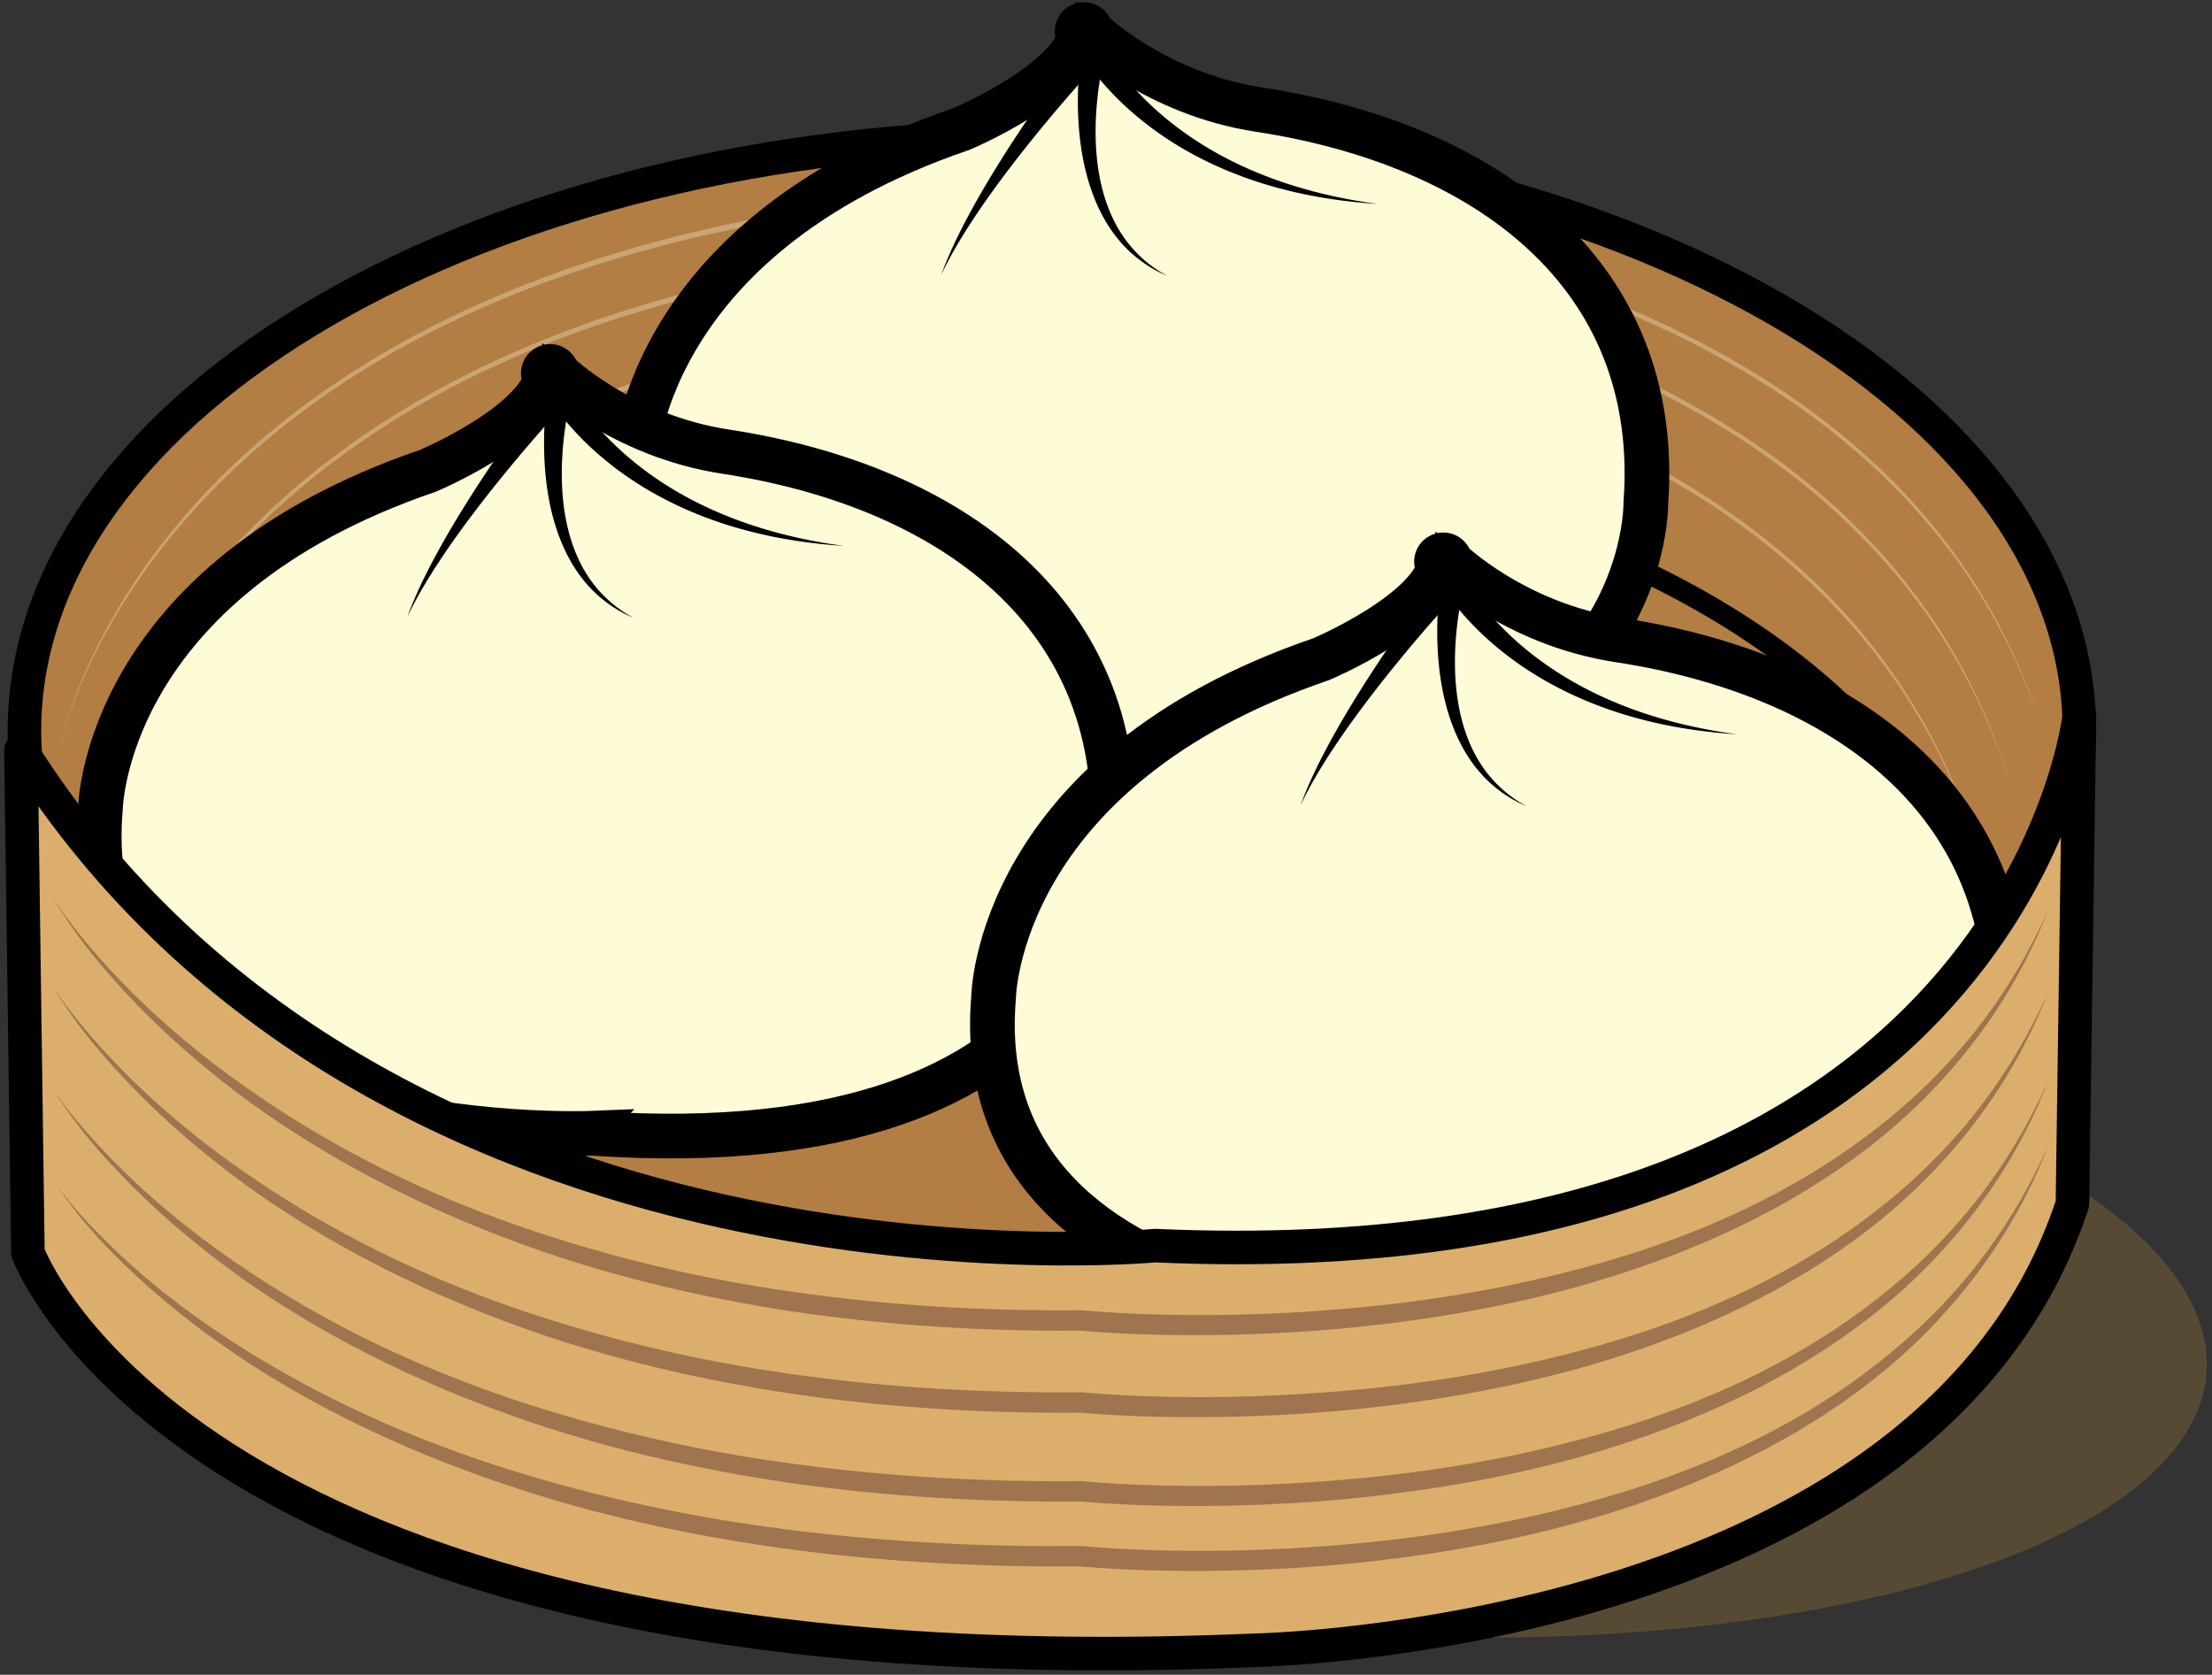
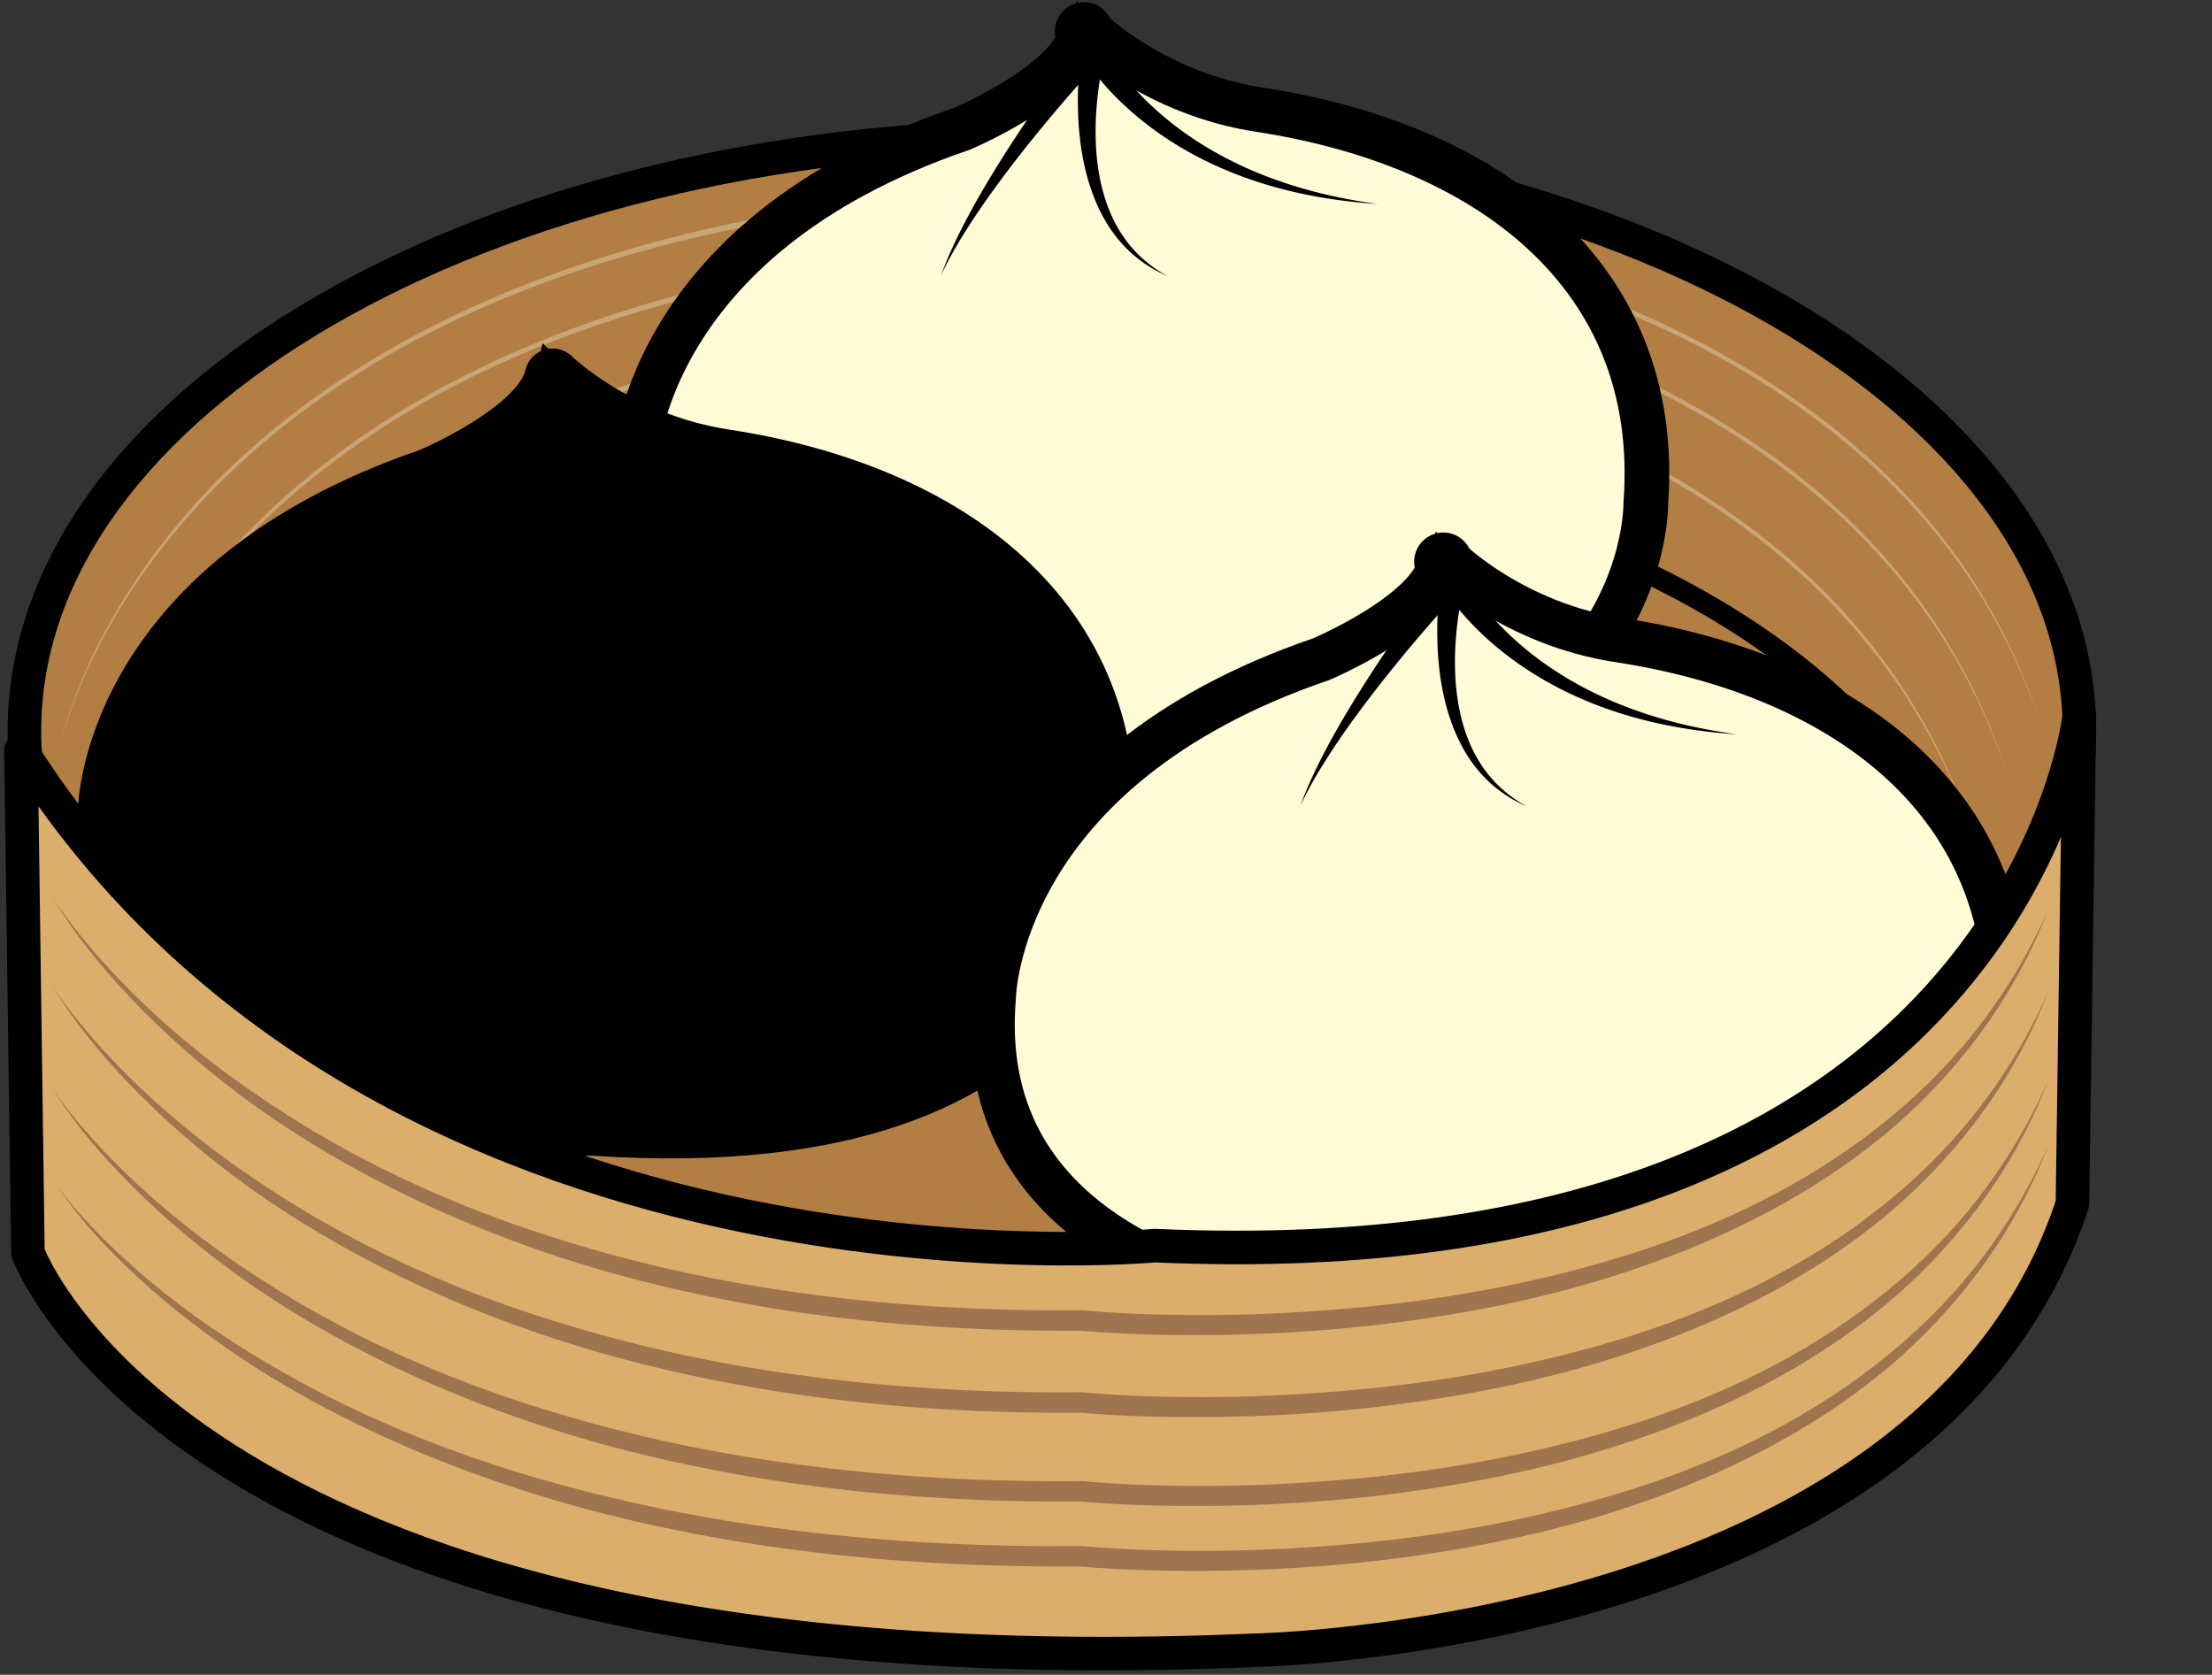
<svg xmlns="http://www.w3.org/2000/svg" width="951" height="720" viewBox="0 0 951 720">
  <rect x="0" y="0" width="951" height="720" fill="#333333" stroke="none" />
-   <path d="M948.639 589.995C943.446 665.727 773.346 715.74 568.71 701.7c-204.636-14.037-366.312-86.811-361.116-162.54 5.196-75.738 175.293-125.751 379.932-111.714 204.636 14.04 366.309 86.814 361.113 162.549" fill="#574A34" />
  <path d="M894 314.25C894 455.496 696.222 570 452.25 570S10.5 455.496 10.5 314.25C10.5 173.004 208.278 58.5 452.25 58.5S894 173.004 894 314.25z" fill="#B37E44" />
  <path d="M894 314.25C894 455.496 696.222 570 452.25 570S10.5 455.496 10.5 314.25C10.5 173.004 208.278 58.5 452.25 58.5S894 173.004 894 314.25z" stroke="#000" stroke-width="14.424" fill="none" />
  <path d="M849 421.341c0 125.004-172.257 226.344-384.75 226.344-212.49 0-384.75-101.34-384.75-226.344C79.5 296.337 251.76 195 464.25 195 676.743 195 849 296.337 849 421.341z" fill="#B37E44" />
  <path d="M849 421.341c0 125.004-172.257 226.344-384.75 226.344-212.49 0-384.75-101.34-384.75-226.344C79.5 296.337 251.76 195 464.25 195 676.743 195 849 296.337 849 421.341z" stroke="#000" stroke-width="9" fill="none" />
  <path d="M25.5 322.5c2.187-10.602 5.838-20.853 9.999-30.834 4.206-9.978 9.12-19.653 14.604-28.992 10.965-18.69 24.228-36.012 39.132-51.759 29.961-31.434 66.408-56.25 105.462-74.985 39.117-18.792 80.835-31.749 123.255-40.536 21.228-4.389 42.663-7.737 64.185-10.233a857.528 857.528 0 0116.164-1.707l8.091-.738c2.796-.27 5.466-.27 8.19-.366 10.845-.264 21.684-.207 32.52.048 43.323 1.248 86.562 5.697 129.165 13.674 42.561 8.04 84.582 19.695 124.473 36.756 39.786 17.049 77.601 39.744 108.897 69.903 15.573 15.093 29.415 31.989 40.857 50.391C861.96 271.506 871.008 291.366 877.5 312c-6.726-20.562-15.984-40.284-27.627-58.488-11.619-18.216-25.59-34.884-41.253-49.722-31.278-29.85-68.973-52.308-108.663-69.126-39.783-16.833-81.699-28.29-124.152-36.132-42.486-7.791-85.614-12.039-128.781-13.143-10.791-.294-21.591-.393-32.376-.171-2.679.084-5.424.081-8.016.324l-8.07.705a829.85 829.85 0 00-16.113 1.641c-21.462 2.403-42.831 5.658-63.996 9.948-42.294 8.586-83.886 21.333-122.898 39.888-38.958 18.492-75.291 43.071-105.267 74.202-15.009 15.504-28.413 32.607-39.558 51.12-5.574 9.252-10.584 18.852-14.895 28.761-4.266 9.921-8.028 20.118-10.335 30.693" fill="#C9A574" />
  <path d="M39 346.5c2.067-10.377 5.508-20.436 9.438-30.249 3.972-9.807 8.613-19.344 13.803-28.572 10.386-18.456 22.959-35.673 37.197-51.372 28.569-31.392 63.678-56.418 101.508-75.435 37.908-19.047 78.552-32.232 119.94-41.178 20.709-4.488 41.643-7.875 62.673-10.416a751.423 751.423 0 0115.792-1.74l7.905-.747c1.272-.135 2.7-.246 4.026-.276l3.978-.129c10.605-.279 21.198-.225 31.791.03 42.348 1.251 84.609 5.757 126.195 13.857 41.547 8.157 82.518 20.004 121.245 37.293 38.628 17.274 75.135 40.248 105.051 70.413 14.889 15.087 28.032 31.902 38.889 50.088C849.297 296.244 857.838 315.774 864 336c-6.393-20.154-15.147-39.558-26.187-57.561-11.031-18.009-24.315-34.599-39.294-49.443-29.904-29.856-66.294-52.596-104.826-69.633-38.625-17.067-79.485-28.707-120.912-36.675-41.469-7.917-83.619-12.222-125.808-13.326-10.545-.297-21.102-.39-31.641-.156l-3.945.114a48.085 48.085 0 00-3.885.249l-7.884.717a750.54 750.54 0 00-15.744 1.671c-20.961 2.454-41.832 5.745-62.475 10.134-41.259 8.751-81.774 21.72-119.577 40.53-37.734 18.774-72.732 43.563-101.328 74.655-14.343 15.465-27.063 32.469-37.632 50.757-5.277 9.147-10.014 18.609-14.094 28.353-4.032 9.756-7.581 19.764-9.768 30.114" fill="#C9A574" />
  <path d="M52.5 376.746c1.95-10.149 5.193-20.013 8.892-29.658 3.744-9.636 8.121-19.026 13.023-28.134 9.807-18.219 21.726-35.292 35.268-50.958 27.207-31.29 60.897-56.607 97.533-75.852 36.678-19.317 76.23-32.769 116.592-41.88 20.193-4.572 40.626-8.034 61.161-10.617a650.122 650.122 0 0115.423-1.767l7.725-.765c2.553-.303 5.283-.366 7.821-.444 10.359-.294 20.712-.243 31.062.012 41.379 1.248 82.668 5.823 123.24 14.052 40.53 8.286 80.448 20.346 117.996 37.878 37.464 17.502 72.633 40.773 101.163 70.917 14.199 15.075 26.673 31.779 36.93 49.752 10.284 17.958 18.333 37.149 24.171 56.964-6.066-19.746-14.325-38.82-24.786-56.61-10.431-17.802-23.046-34.29-37.344-49.128-28.527-29.844-63.579-52.875-100.947-70.146-37.449-17.304-77.247-29.157-117.663-37.254-40.452-8.046-81.624-12.423-122.838-13.53-10.302-.294-20.619-.384-30.909-.135-2.625.078-5.067.114-7.647.405l-7.698.729a676.076 676.076 0 00-15.372 1.704c-20.469 2.493-40.836 5.862-60.963 10.335-40.227 8.916-79.65 22.155-116.223 41.232-36.54 19.002-70.125 44.082-97.365 75.078-13.653 15.435-25.725 32.307-35.712 50.367-4.989 9.027-9.465 18.345-13.314 27.924-3.801 9.588-7.152 19.404-9.219 29.529" fill="#C9A574" />
  <path d="M484.107 337.803s-221.352 9.222-209.055-136.809c0 0 1.035-96.186 139.233-143.334 0 0 47.898-20.058 52.776-42.822 0 0 28.242 27.705 74.046 34.692 95.925 14.634 171.273 69.225 164.097 166.578 0 0 2.562 137.067-221.097 121.695z" />
  <path d="M484.107 337.803s-221.352 9.222-209.055-136.809c0 0 1.035-96.186 139.233-143.334 0 0 47.898-20.058 52.776-42.822 0 0 28.242 27.705 74.046 34.692 95.925 14.634 171.273 69.225 164.097 166.578 0 0 2.562 137.067-221.097 121.695z" stroke="#000" stroke-width="24" stroke-linecap="round" stroke-linejoin="round" fill="none" />
  <path d="M467.625 17.679s27.576 60.54 124.746 70.008M478.521 12.651c.012.171.306.885.522 1.404l.789 1.746a69.034 69.034 0 001.842 3.588 91.136 91.136 0 004.368 7.122c3.162 4.677 6.762 9.177 10.704 13.425 7.881 8.511 17.109 16.038 27.228 22.422 20.262 12.837 43.956 20.94 68.397 25.329-24.816-.432-50.136-4.554-73.932-14.685-11.877-5.043-23.316-11.577-33.795-19.74a132.207 132.207 0 01-14.895-13.5 113.736 113.736 0 01-6.729-7.791 95.71 95.71 0 01-3.15-4.251l-1.53-2.286c-.528-.84-.96-1.497-1.608-2.727l-1.788-3.375c-3.234-6.114-.9-13.698 5.217-16.932 6.117-3.237 13.698-.903 16.932 5.214a12.692 12.692 0 011.428 5.037M470.094 22.395s-16.527 73.008 31.764 96.228" />
  <path d="M481.806 25.011c-.591 1.563-1.221 3.753-1.761 5.724a130.407 130.407 0 00-1.506 6.171 138.081 138.081 0 00-2.169 12.63c-1.041 8.493-1.302 17.115-.3 25.599 1.005 8.469 3.273 16.86 7.512 24.438 4.197 7.581 10.491 14.22 18.276 19.05-8.622-3.006-16.746-8.325-23.142-15.54-6.438-7.182-11.097-15.981-14.319-25.155-3.228-9.207-5.076-18.831-6.027-28.5a157.535 157.535 0 01-.729-14.586c-.012-2.445.036-4.893.141-7.362.126-2.526.24-4.821.6-7.704l.072-.561c.834-6.642 6.888-11.349 13.53-10.515 6.636.831 11.346 6.888 10.512 13.527a12.483 12.483 0 01-.69 2.784M466.581 25.458s-46.287 54.699-61.962 92.814" />
  <path d="M475.746 33.204c-6.516 6.234-13.086 12.918-19.452 19.599-6.381 6.711-12.642 13.554-18.723 20.559-6.078 7.005-11.985 14.169-17.574 21.588-5.577 7.428-10.875 15.09-15.378 23.322 2.655-9.009 6.273-17.793 10.224-26.394 3.969-8.604 8.316-17.04 12.87-25.359 4.56-8.322 9.339-16.524 14.277-24.642 4.968-8.139 9.978-16.089 15.426-24.165 3.729-5.526 11.232-6.984 16.758-3.255s6.981 11.232 3.255 16.758a12.007 12.007 0 01-1.617 1.926l-.066.063" />
  <path d="M484.107 337.803s-221.352 9.222-209.055-136.809c0 0 1.035-96.186 139.233-143.334 0 0 47.898-20.058 52.776-42.822 0 0 28.242 27.705 74.046 34.692 95.925 14.634 171.273 69.225 164.097 166.578 0 0 2.562 137.067-221.097 121.695z" fill="#FFFBD7" />
  <path d="M484.107 337.803s-221.352 9.222-209.055-136.809c0 0 1.035-96.186 139.233-143.334 0 0 47.898-20.058 52.776-42.822 0 0 28.242 27.705 74.046 34.692 95.925 14.634 171.273 69.225 164.097 166.578 0 0 2.562 137.067-221.097 121.695z" stroke="#000" stroke-width="14.424" fill="none" />
  <path d="M472.287 15.528c.993 2.292 2.532 5.016 4.05 7.461a99.703 99.703 0 005.043 7.314c3.594 4.752 7.59 9.246 11.904 13.446 8.625 8.409 18.486 15.654 29.106 21.654 21.276 12.063 45.429 19.026 69.981 22.284-24.711-1.566-49.563-6.825-72.348-17.73-11.373-5.427-22.182-12.246-31.917-20.508a127.345 127.345 0 01-13.698-13.476 110.014 110.014 0 01-6.051-7.602c-1.926-2.703-3.672-5.256-5.391-8.541a5.14 5.14 0 119.264-4.434l.057.132" />
  <path d="M475.107 23.514c-2.112 8.226-3.39 17.217-3.885 25.992-.471 8.829-.132 17.739 1.509 26.427 1.641 8.673 4.59 17.181 9.459 24.645 4.824 7.476 11.643 13.734 19.668 18.045-8.382-3.531-15.987-9.225-21.75-16.542-5.808-7.296-9.783-15.978-12.369-24.951-2.595-9-3.837-18.336-4.218-27.672-.33-9.396.054-18.591 1.563-28.182a5.14 5.14 0 015.88-4.281 5.138 5.138 0 014.185 6.348l-.042.171" />
  <path d="M470.505 28.77c-6.213 6.765-12.336 13.809-18.303 20.907-5.97 7.113-11.805 14.346-17.451 21.726-5.643 7.383-11.103 14.91-16.23 22.668-5.109 7.764-9.93 15.747-13.902 24.201 3.183-8.784 7.281-17.25 11.7-25.515 4.431-8.265 9.225-16.335 14.214-24.282 4.995-7.944 10.197-15.759 15.549-23.472 5.367-7.722 10.824-15.309 16.578-22.86a5.14 5.14 0 017.206-.972 5.14 5.14 0 01.675 7.56l-.036.039M254.607 484.803S33.255 494.025 45.552 347.994c0 0 1.035-96.186 139.233-143.334 0 0 47.898-20.058 52.776-42.822 0 0 28.242 27.705 74.046 34.692 95.925 14.634 171.273 69.222 164.097 166.578 0 0 2.562 137.067-221.097 121.695z" />
  <path d="M254.607 484.803S33.255 494.025 45.552 347.994c0 0 1.035-96.186 139.233-143.334 0 0 47.898-20.058 52.776-42.822 0 0 28.242 27.705 74.046 34.692 95.925 14.634 171.273 69.222 164.097 166.578 0 0 2.562 137.067-221.097 121.695z" stroke="#000" stroke-width="24" stroke-linecap="round" stroke-linejoin="round" fill="none" />
-   <path d="M238.128 164.679s27.573 60.54 124.743 70.008M249.021 159.651c.012.171.306.885.522 1.404l.789 1.746a69.034 69.034 0 001.842 3.588 91.136 91.136 0 004.368 7.122c3.162 4.677 6.762 9.177 10.704 13.425 7.881 8.511 17.109 16.038 27.228 22.422 20.262 12.837 43.956 20.94 68.397 25.329-24.816-.435-50.136-4.554-73.932-14.682-11.877-5.046-23.316-11.58-33.795-19.743a132.207 132.207 0 01-14.895-13.5 113.736 113.736 0 01-6.729-7.791 95.71 95.71 0 01-3.15-4.251l-1.53-2.286c-.525-.84-.96-1.497-1.608-2.727l-1.788-3.375c-3.234-6.114-.9-13.698 5.217-16.932 6.117-3.237 13.698-.903 16.932 5.214a12.692 12.692 0 011.428 5.037M240.594 169.395s-16.527 73.008 31.764 96.228" />
-   <path d="M252.306 172.011c-.591 1.563-1.221 3.753-1.761 5.724a130.407 130.407 0 00-1.506 6.171 138.081 138.081 0 00-2.169 12.63c-1.041 8.493-1.302 17.115-.3 25.599 1.005 8.469 3.273 16.86 7.512 24.438 4.197 7.581 10.491 14.22 18.276 19.05-8.622-3.006-16.746-8.325-23.142-15.54-6.438-7.182-11.097-15.981-14.319-25.155-3.228-9.207-5.076-18.831-6.027-28.5a157.535 157.535 0 01-.729-14.586c-.012-2.445.036-4.893.141-7.362.126-2.526.24-4.821.6-7.704l.072-.561c.834-6.642 6.888-11.349 13.53-10.515 6.639.831 11.346 6.888 10.515 13.527-.12.954-.372 1.923-.693 2.784M237.081 172.458s-46.287 54.699-61.962 92.814" />
-   <path d="M246.249 180.204c-6.519 6.234-13.089 12.918-19.455 19.599-6.381 6.711-12.642 13.554-18.723 20.559-6.078 7.005-11.985 14.169-17.574 21.588-5.577 7.428-10.875 15.09-15.378 23.322 2.655-9.009 6.273-17.793 10.224-26.394 3.969-8.604 8.316-17.04 12.87-25.359 4.56-8.322 9.339-16.524 14.277-24.642 4.968-8.139 9.978-16.089 15.426-24.165 3.729-5.526 11.232-6.984 16.758-3.255s6.981 11.232 3.255 16.758a12.148 12.148 0 01-1.614 1.926l-.066.063" />
-   <path d="M254.607 484.803S33.255 494.025 45.552 347.994c0 0 1.035-96.186 139.233-143.334 0 0 47.898-20.058 52.776-42.822 0 0 28.242 27.705 74.046 34.692 95.925 14.634 171.273 69.222 164.097 166.578 0 0 2.562 137.067-221.097 121.695z" fill="#FFFBD7" />
  <path d="M254.607 484.803S33.255 494.025 45.552 347.994c0 0 1.035-96.186 139.233-143.334 0 0 47.898-20.058 52.776-42.822 0 0 28.242 27.705 74.046 34.692 95.925 14.634 171.273 69.222 164.097 166.578 0 0 2.562 137.067-221.097 121.695z" stroke="#000" stroke-width="14.424" fill="none" />
  <path d="M242.787 162.528c.993 2.292 2.532 5.016 4.05 7.461a99.703 99.703 0 005.043 7.314c3.594 4.752 7.59 9.246 11.904 13.446 8.625 8.409 18.486 15.654 29.106 21.654 21.276 12.063 45.429 19.026 69.981 22.284-24.711-1.566-49.563-6.825-72.348-17.73-11.373-5.427-22.182-12.246-31.917-20.508a127.345 127.345 0 01-13.698-13.476 110.014 110.014 0 01-6.051-7.602c-1.926-2.703-3.672-5.256-5.391-8.541a5.14 5.14 0 119.264-4.434l.057.132" />
  <path d="M245.607 170.514c-2.109 8.226-3.39 17.217-3.885 25.992-.471 8.829-.132 17.739 1.509 26.427 1.641 8.673 4.59 17.181 9.459 24.645 4.824 7.476 11.643 13.734 19.668 18.045-8.382-3.531-15.984-9.225-21.75-16.542-5.808-7.296-9.783-15.978-12.369-24.951-2.595-9-3.837-18.336-4.218-27.672-.33-9.396.054-18.591 1.563-28.182a5.14 5.14 0 015.88-4.281 5.138 5.138 0 014.185 6.348l-.042.171" />
  <path d="M241.005 175.77c-6.213 6.765-12.336 13.809-18.303 20.907-5.97 7.113-11.805 14.346-17.451 21.726-5.643 7.383-11.103 14.91-16.23 22.668-5.109 7.764-9.93 15.747-13.902 24.201 3.183-8.784 7.281-17.25 11.7-25.515 4.431-8.265 9.225-16.335 14.214-24.282 4.995-7.944 10.197-15.759 15.549-23.472 5.367-7.722 10.824-15.309 16.578-22.86a5.14 5.14 0 017.206-.972 5.14 5.14 0 01.675 7.56l-.036.039M638.607 565.803s-221.352 9.222-209.055-136.809c0 0 1.035-96.186 139.233-143.334 0 0 47.898-20.058 52.776-42.822 0 0 28.242 27.705 74.046 34.692 95.925 14.634 171.273 69.222 164.097 166.578 0 0 2.562 137.067-221.097 121.695z" />
  <path d="M638.607 565.803s-221.352 9.222-209.055-136.809c0 0 1.035-96.186 139.233-143.334 0 0 47.898-20.058 52.776-42.822 0 0 28.242 27.705 74.046 34.692 95.925 14.634 171.273 69.222 164.097 166.578 0 0 2.562 137.067-221.097 121.695z" stroke="#000" stroke-width="24" stroke-linecap="round" stroke-linejoin="round" fill="none" />
  <path d="M622.125 245.679s27.576 60.54 124.746 70.008M633.024 240.651c.012.171.303.885.522 1.404l.783 1.746a69.194 69.194 0 001.848 3.588 89.306 89.306 0 004.365 7.122c3.162 4.677 6.762 9.177 10.704 13.425 7.881 8.511 17.109 16.038 27.228 22.422 20.262 12.837 43.956 20.94 68.397 25.329-24.816-.435-50.136-4.554-73.932-14.682-11.88-5.046-23.316-11.58-33.795-19.743a132.207 132.207 0 01-14.895-13.5 114.572 114.572 0 01-6.729-7.791 98.177 98.177 0 01-3.153-4.251l-1.527-2.286c-.525-.84-.957-1.497-1.608-2.727l-1.788-3.375c-3.234-6.114-.9-13.698 5.217-16.932 6.117-3.237 13.698-.903 16.932 5.214a12.746 12.746 0 011.431 5.037M624.594 250.395s-16.527 73.008 31.764 96.228" />
  <path d="M636.306 253.011c-.594 1.563-1.221 3.753-1.758 5.724a138.081 138.081 0 00-3.678 18.801c-1.041 8.493-1.302 17.115-.3 25.599 1.005 8.469 3.273 16.86 7.509 24.438 4.2 7.581 10.494 14.22 18.279 19.05-8.622-3.006-16.749-8.325-23.142-15.54-6.438-7.182-11.097-15.981-14.319-25.155-3.228-9.207-5.076-18.831-6.027-28.5a158.586 158.586 0 01-.588-21.948c.126-2.526.24-4.821.603-7.704l.069-.561c.834-6.642 6.888-11.349 13.53-10.515 6.639.831 11.343 6.888 10.512 13.527a12.483 12.483 0 01-.69 2.784M621.081 253.458s-46.287 54.699-61.962 92.814" />
  <path d="M630.246 261.204c-6.516 6.234-13.086 12.918-19.452 19.599-6.381 6.711-12.639 13.554-18.723 20.559-6.078 7.005-11.985 14.169-17.574 21.588-5.577 7.428-10.878 15.09-15.378 23.322 2.655-9.009 6.273-17.793 10.224-26.394 3.966-8.604 8.316-17.04 12.87-25.359 4.563-8.322 9.339-16.524 14.277-24.642 4.968-8.139 9.978-16.089 15.429-24.165 3.726-5.526 11.229-6.984 16.755-3.255s6.981 11.232 3.255 16.758a12.148 12.148 0 01-1.614 1.926l-.069.063" />
  <path d="M638.607 565.803s-221.352 9.222-209.055-136.809c0 0 1.035-96.186 139.233-143.334 0 0 47.898-20.058 52.776-42.822 0 0 28.242 27.705 74.046 34.692 95.925 14.634 171.273 69.222 164.097 166.578 0 0 2.562 137.067-221.097 121.695z" fill="#FFFBD7" />
  <path d="M638.607 565.803s-221.352 9.222-209.055-136.809c0 0 1.035-96.186 139.233-143.334 0 0 47.898-20.058 52.776-42.822 0 0 28.242 27.705 74.046 34.692 95.925 14.634 171.273 69.222 164.097 166.578 0 0 2.562 137.067-221.097 121.695z" stroke="#000" stroke-width="14.424" fill="none" />
  <path d="M626.79 243.528c.99 2.292 2.529 5.016 4.047 7.461a99.703 99.703 0 005.043 7.314c3.594 4.752 7.59 9.246 11.904 13.446 8.625 8.409 18.486 15.654 29.106 21.654 21.276 12.063 45.429 19.026 69.981 22.284-24.711-1.566-49.566-6.825-72.348-17.73-11.373-5.427-22.182-12.246-31.917-20.508a127.317 127.317 0 01-13.695-13.476 109.159 109.159 0 01-6.054-7.602c-1.926-2.703-3.672-5.256-5.391-8.541a5.137 5.137 0 012.172-6.936 5.134 5.134 0 016.933 2.172c.06.111.114.219.159.33l.06.132" />
  <path d="M629.607 251.514c-2.109 8.226-3.393 17.217-3.885 25.992-.474 8.829-.132 17.739 1.509 26.427 1.638 8.673 4.59 17.181 9.462 24.645 4.821 7.476 11.64 13.734 19.665 18.045-8.382-3.531-15.987-9.225-21.75-16.542-5.808-7.296-9.783-15.978-12.372-24.951-2.589-9-3.834-18.336-4.215-27.672-.33-9.396.054-18.591 1.56-28.182a5.146 5.146 0 015.883-4.281 5.135 5.135 0 014.185 6.348l-.042.171" />
  <path d="M625.002 256.77c-6.21 6.765-12.333 13.809-18.3 20.907-5.97 7.113-11.805 14.346-17.451 21.726-5.643 7.383-11.1 14.91-16.227 22.668-5.112 7.764-9.933 15.747-13.905 24.201 3.183-8.784 7.284-17.25 11.7-25.515 4.431-8.265 9.225-16.335 14.217-24.282 4.992-7.944 10.194-15.759 15.543-23.472 5.37-7.722 10.827-15.309 16.584-22.86a5.133 5.133 0 017.2-.972 5.135 5.135 0 01.678 7.56l-.039.039" />
  <g>
    <path d="M9 322.5l3 216s69 190.5 526.5 171c0 0 291-4.5 352.5-192l3-210s-27 244.5-397.5 228c0 0-333 31.5-487.5-213z" fill="#DBAE6C" />
    <path d="M9 322.5l3 216s69 190.5 526.5 171c0 0 291-4.5 352.5-192l3-210s-27 244.5-397.5 228c0 0-333 31.5-487.5-213z" stroke="#000" stroke-width="14.424" stroke-linecap="round" stroke-linejoin="round" fill="none" />
  </g>
  <path d="M22.5 385.5c5.523 8.778 12.036 16.869 18.819 24.669 6.78 7.809 13.968 15.255 21.471 22.359 15.003 14.214 31.251 27.057 48.315 38.634 34.026 23.352 71.379 41.601 110.217 55.302 38.889 13.614 79.146 23.238 119.964 28.962 40.8 5.898 82.095 8.253 123.354 7.857.138 0 .276.006.414.018l.075.006c19.638 1.761 39.726 2.22 59.631 2.007 19.944-.228 39.876-1.374 59.73-3.225 39.699-3.762 79.098-11.124 117.078-23.154 37.878-12.111 74.373-29.544 105.711-54.21 15.705-12.228 30.039-26.289 42.375-42 12.312-15.723 22.68-33.015 30.846-51.348-14.448 37.521-39.417 70.872-70.557 96.657-31.272 25.788-68.082 44.178-106.272 57.252-38.28 13.152-78.234 20.751-118.356 25.035-20.079 2.142-40.254 3.225-60.435 3.567-20.217.276-40.308-.093-60.651-1.848l.486.021c-41.649.33-83.388-2.196-124.647-8.355-41.202-6.333-82.017-16.086-121.077-30.837-39.048-14.652-76.494-33.843-110.385-58.143-16.86-12.249-32.823-25.731-47.463-40.518C46.575 419.403 32.97 403.437 22.5 385.5" fill="#9E754E" />
  <path d="M22.5 423.696c5.568 8.712 12.132 16.722 18.96 24.438 6.831 7.725 14.058 15.084 21.603 22.095 15.09 14.028 31.404 26.682 48.519 38.073 34.131 22.971 71.511 40.854 110.319 54.264 38.859 13.323 79.029 22.734 119.742 28.32 40.695 5.751 81.864 8.055 122.997 7.656a3.82 3.82 0 01.414.015l.075.006c19.638 1.764 39.726 2.223 59.631 2.01 19.944-.228 39.876-1.374 59.73-3.225 39.699-3.765 79.095-11.127 117.078-23.157 37.875-12.111 74.37-29.541 105.708-54.21 15.708-12.228 30.042-26.286 42.375-42 12.315-15.72 22.68-33.012 30.849-51.345-14.445 37.521-39.417 70.875-70.554 96.657-31.275 25.788-68.085 44.181-106.275 57.255-38.28 13.155-78.234 20.748-118.356 25.035-20.079 2.136-40.251 3.222-60.435 3.567-20.217.276-40.308-.096-60.651-1.851l.486.021c-41.52.324-83.121-2.136-124.266-8.157-41.088-6.189-81.81-15.729-120.837-30.183-39.015-14.358-76.494-33.177-110.493-57.099-16.917-12.06-32.952-25.353-47.682-39.957-14.658-14.628-28.368-30.42-38.937-48.228" fill="#9E754E" />
  <path d="M22.5 467.772c5.664 8.571 12.327 16.416 19.251 23.964 6.924 7.551 14.244 14.733 21.87 21.558 15.264 13.647 31.701 25.929 48.924 36.927 34.335 22.203 71.763 39.363 110.502 52.209 38.793 12.75 78.801 21.714 119.301 27.048 40.485 5.469 81.402 7.668 122.292 7.257.138 0 .276.006.411.015l.078.009c19.638 1.761 39.726 2.22 59.631 2.01 19.944-.231 39.876-1.371 59.73-3.231 39.699-3.759 79.092-11.13 117.075-23.157 37.875-12.111 74.373-29.535 105.708-54.207 15.705-12.228 30.042-26.283 42.375-41.997 12.315-15.72 22.683-33.012 30.852-51.345-14.445 37.524-39.414 70.878-70.551 96.663-31.275 25.788-68.082 44.184-106.275 57.258-38.28 13.155-78.237 20.742-118.359 25.032-20.079 2.13-40.251 3.222-60.435 3.564-20.217.276-40.308-.096-60.651-1.851l.486.024c-41.259.309-82.593-2.022-123.513-7.773-40.863-5.925-81.396-15.021-120.357-28.89-38.943-13.785-76.476-31.866-110.694-55.026-17.031-11.667-33.204-24.588-48.12-38.82-14.835-14.262-28.758-29.706-39.531-47.241" fill="#9E754E" />
  <path d="M23.964 508.908c5.829 8.262 12.675 15.732 19.767 22.89 7.095 7.161 14.577 13.932 22.35 20.337 15.549 12.81 32.226 24.195 49.59 34.338 34.647 20.469 72.042 36.015 110.52 47.583 38.523 11.481 78.063 19.461 117.996 24.21 39.924 4.857 80.202 6.804 120.453 6.378.138-.003.276.003.411.015l.078.006c19.638 1.764 39.726 2.223 59.631 2.013 19.944-.237 39.876-1.362 59.73-3.24 39.699-3.747 79.089-11.142 117.069-23.163 37.875-12.108 74.376-29.523 105.702-54.201 15.708-12.222 30.048-26.277 42.381-41.988 12.315-15.717 22.683-33.009 30.858-51.339-14.439 37.527-39.408 70.881-70.542 96.675-31.281 25.779-68.085 44.187-106.278 57.264-38.28 13.161-78.243 20.727-118.365 25.029-20.079 2.109-40.251 3.216-60.435 3.555-20.217.276-40.308-.096-60.654-1.851l.489.021c-40.587.267-81.246-1.74-121.56-6.915-40.272-5.31-80.286-13.446-118.974-26.022-38.673-12.486-76.194-28.911-110.739-50.349-17.199-10.815-33.639-22.845-48.873-36.249-15.144-13.434-29.469-28.074-40.605-44.997" fill="#9E754E" />
</svg>